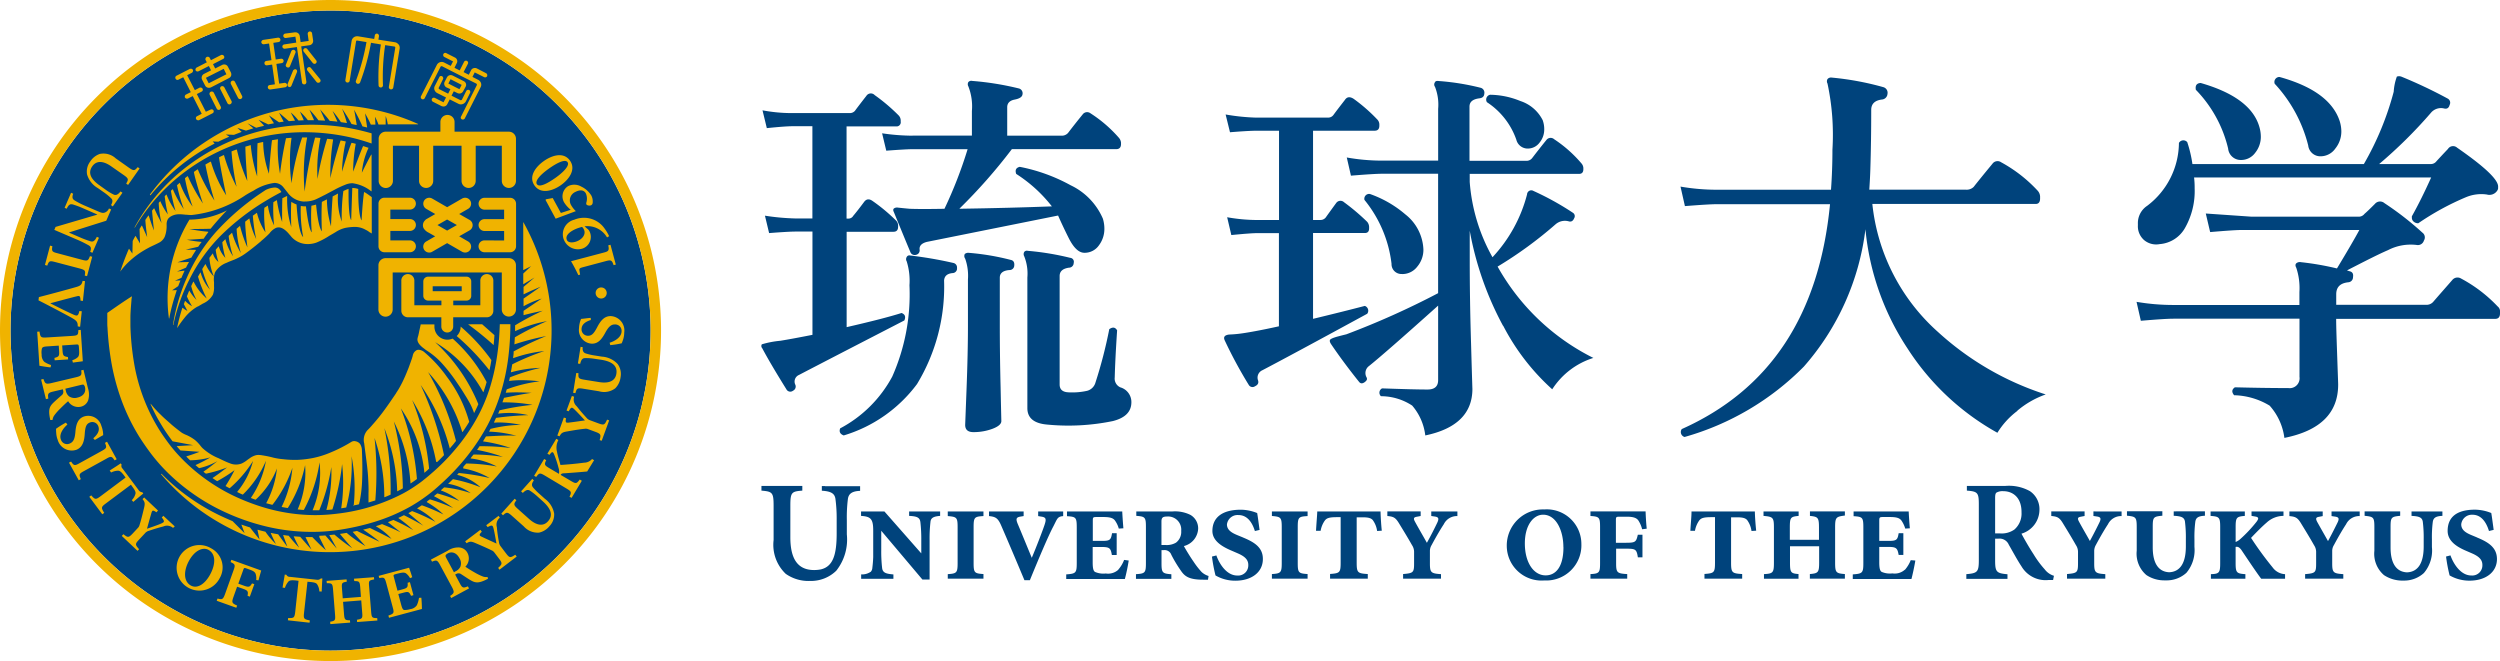
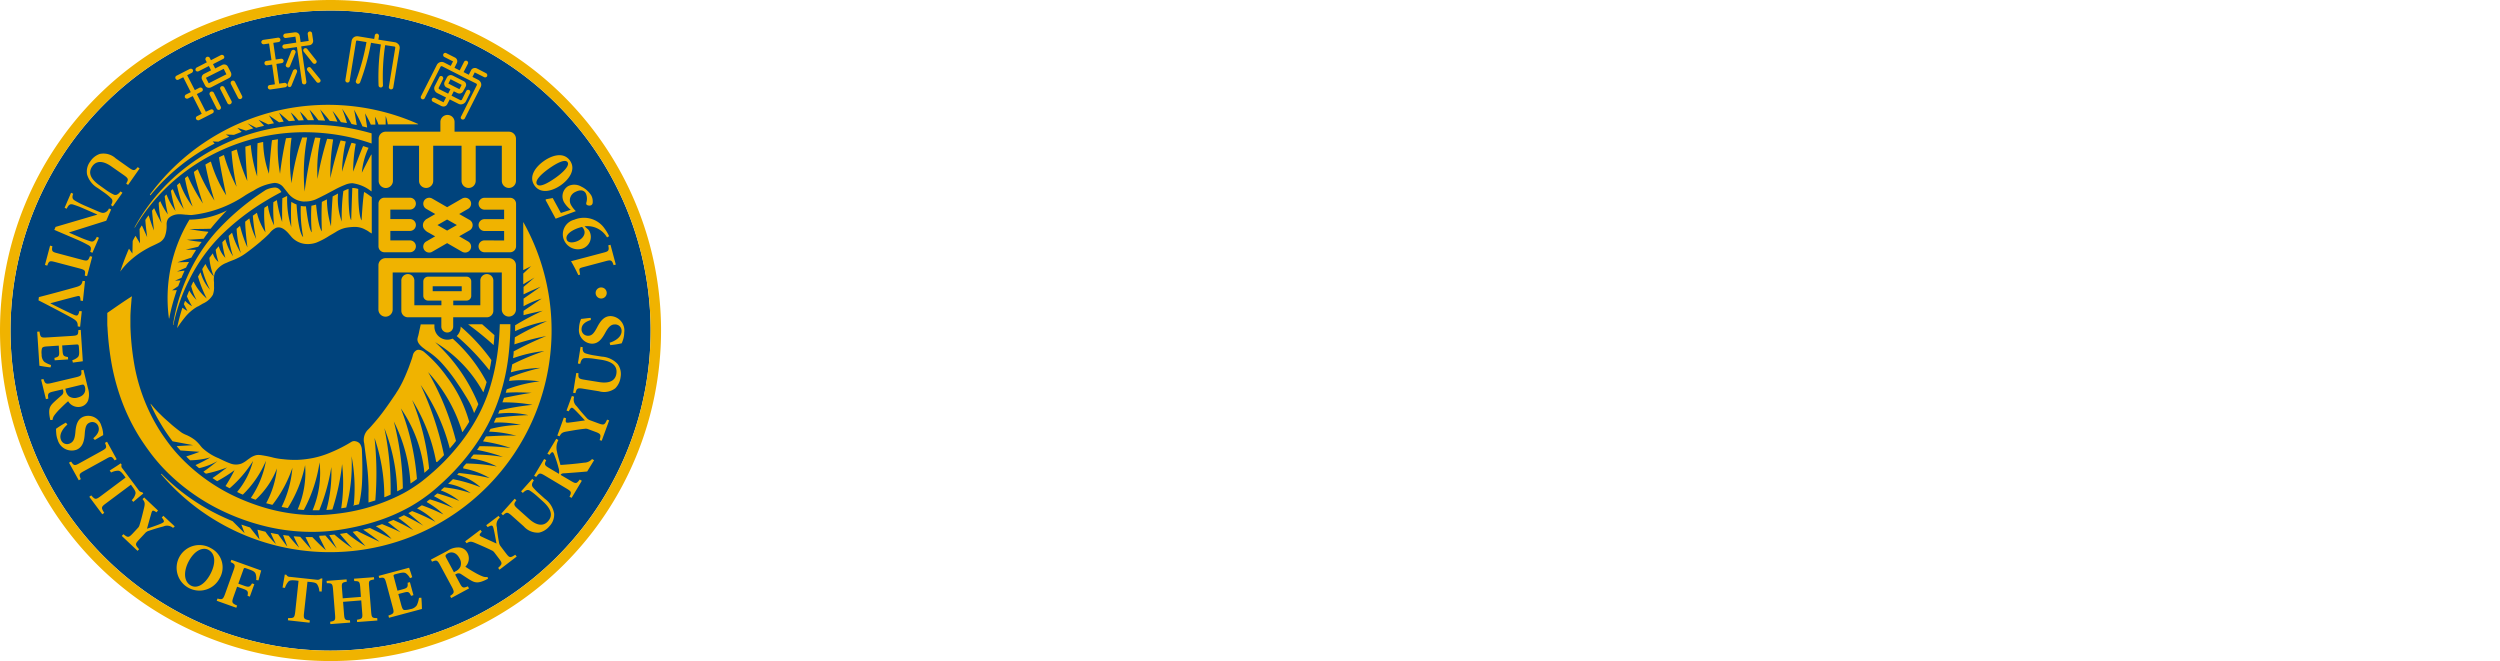
<svg xmlns="http://www.w3.org/2000/svg" width="120.074" height="31.75" viewBox="0 0 120.074 31.75">
  <g transform="translate(0.001)">
-     <path d="M92.945,28.874h1.108v.221a.459.459,0,0,1-.073.009c-.212.042-.221.143-.409.506-.239.45-.7,1.544-1.117,2.564h-.262c-.377-.9-.785-1.862-1.126-2.647-.156-.354-.28-.4-.575-.432v-.221h1.663v.221l-.17.028c-.185.037-.212.106-.115.345.185.436.428,1.034.676,1.632.212-.5.533-1.333.616-1.59.092-.28.069-.358-.17-.391l-.139-.023v-.221Zm-6.191,0h-.1v.212c.391.018.515.083.542.308a7.332,7.332,0,0,1,.042.864v.629l-1.77-2.013H84.345v.212c.462.032.584.139.584.7v.928c0,.133,0,.248,0,.349-.009.253-.028.4-.042.52a.307.307,0,0,1-.073.185.754.754,0,0,1-.464.129v.212h1.549v-.212c-.369-.028-.515-.087-.542-.308a7.044,7.044,0,0,1-.042-.869V29.8l1.977,2.343h.345v-1.88a7.012,7.012,0,0,1,.042-.887c.018-.207.17-.266.464-.29v-.212H86.752Zm-4.137-1.222h-.156v.225c.464.028.611.143.653.386a7.113,7.113,0,0,1,.06,1.02v.653c0,1-.17,1.581-.758,1.719a1.693,1.693,0,0,1-.323.032c-.781,0-1.144-.52-1.144-1.577V28.593c0-.639.06-.68.575-.721v-.225H79.561v.225c.52.046.584.083.584.721v1.655a1.921,1.921,0,0,0,.584,1.622,1.893,1.893,0,0,0,1.172.34,1.737,1.737,0,0,0,1.255-.492,2.416,2.416,0,0,0,.506-1.747v-.68a7.07,7.07,0,0,1,.05-1.007c.032-.262.2-.386.588-.4v-.223l-1.682,0Zm14.174-4.743a.462.462,0,0,1-.262-.473c.014-.542.05-1.3.115-2.263-.092-.151-.212-.17-.377-.055a22.042,22.042,0,0,1-.662,2.56.567.567,0,0,1-.4.4,3.271,3.271,0,0,1-.906.073c-.277-.014-.416-.139-.416-.377v-5.21c0-.225.151-.358.45-.4a.225.225,0,0,0,.225-.225.191.191,0,0,0-.17-.248,13.162,13.162,0,0,0-2.036-.336.16.16,0,0,0-.17.055.207.207,0,0,0,0,.207,2.24,2.24,0,0,1,.151,1.02V23.91c0,.478.323.739.961.791a10.551,10.551,0,0,0,3.148-.17c.593-.151.887-.45.887-.906a.735.735,0,0,0-.544-.717ZM80.756,23a.212.212,0,0,0,.323.073.22.22,0,0,0,.11-.285.344.344,0,0,1,.17-.469c2.032-1.057,3.723-1.926,5.065-2.62.078-.179.032-.294-.133-.358q-.848.269-2.638.68V15.44H85.9c.151,0,.225-.083.225-.243v-.064a.346.346,0,0,0-.115-.248,8.424,8.424,0,0,0-1.112-.924c-.161-.115-.294-.1-.4.037-.216.29-.391.515-.528.676a.264.264,0,0,1-.243.133h-.078V10.379h2.376a.2.2,0,0,0,.225-.231v-.064a.365.365,0,0,0-.115-.248A8.705,8.705,0,0,0,85,8.876a.254.254,0,0,0-.4.037c-.34.436-.52.676-.547.717a.33.33,0,0,1-.262.11H81.064a7.658,7.658,0,0,1-1.452-.133l.207.855c.616-.064,1.034-.092,1.247-.092h.942V14.8h-.831a11.155,11.155,0,0,1-1.448-.133h0l.2.836c.634-.05,1.057-.073,1.273-.073h.809V20.39c-.629.124-1.144.221-1.544.285a4.55,4.55,0,0,0-.887.17.155.155,0,0,0,.018.188c.274.515.66,1.167,1.161,1.972ZM96.7,31.673a.725.725,0,0,1-.6.179,1.01,1.01,0,0,1-.515-.073c-.083-.05-.115-.179-.115-.464v-.735H95.9c.391,0,.436.06.492.386h.231V29.918H96.4c-.055.327-.1.369-.492.369h-.432V29.34c0-.185,0-.2.2-.2h.294c.34,0,.473.05.561.156a1.225,1.225,0,0,1,.193.4l.221-.014c-.028-.331-.05-.671-.055-.809H94.236V29.1c.428.028.469.055.469.542v1.7c0,.487-.042.52-.506.554v.221h2.817a8.918,8.918,0,0,0,.185-.887L96.98,31.2a1.541,1.541,0,0,1-.281.469Zm-8.19-2.578c.428.037.473.06.473.533v1.728c0,.464-.046.5-.473.528V32.1h1.714v-.221c-.432-.028-.473-.06-.473-.533V29.628c0-.478.042-.508.473-.533v-.221H88.509ZM88.95,17.2a.22.22,0,0,0-.17-.262,19.231,19.231,0,0,0-2.073-.358.141.141,0,0,0-.17.073.2.2,0,0,0,0,.207,3.123,3.123,0,0,1,.133,1.149,9.735,9.735,0,0,1-.827,4.387,6.042,6.042,0,0,1-2.5,2.486c-.064.165,0,.277.17.34a6.835,6.835,0,0,0,3.52-2.468,9.012,9.012,0,0,0,1.3-4.971c.014-.212.143-.331.4-.358a.223.223,0,0,0,.224-.225Zm21.385.271a.9.9,0,0,0,.726-.358,1.261,1.261,0,0,0,.294-.809,2.251,2.251,0,0,0-.869-1.7,5.311,5.311,0,0,0-1.7-.979.231.231,0,0,0-.262.285,5.95,5.95,0,0,1,1.3,3.07.472.472,0,0,0,.507.487Zm39.67-6.03a.607.607,0,0,0,.611.551.837.837,0,0,0,.689-.345,1.223,1.223,0,0,0,.271-.768,1.7,1.7,0,0,0-.078-.5q-.421-1.4-2.813-2.086c-.193.014-.266.12-.231.327a6.039,6.039,0,0,1,1.55,2.817Zm-4.067,4.371a.9.9,0,0,0,.777.221,1.531,1.531,0,0,0,1.232-.8,3.586,3.586,0,0,0,.45-1.884v-.069a3.879,3.879,0,0,0-.028-.45h11.389c-.308.685-.616,1.31-.928,1.866a.224.224,0,0,0,0,.055s0,0,0,.009a.24.24,0,0,0,.087.193.315.315,0,0,0,.221.078,12.817,12.817,0,0,1,2.28-1.247,1.906,1.906,0,0,1,1.016-.133.445.445,0,0,0,.5-.193.222.222,0,0,0,.037-.156c.046-.331-.611-.961-1.967-1.9a.29.29,0,0,0-.441.06q-.346.365-.554.593a.337.337,0,0,1-.266.133h-2.486a22.48,22.48,0,0,0,2.486-2.459.626.626,0,0,1,.63-.212c.142.037.231-.018.271-.17a.225.225,0,0,0-.1-.308,22.514,22.514,0,0,0-2.223-1.052.326.326,0,0,0-.212,0,2.6,2.6,0,0,0-.151.726,14.132,14.132,0,0,1-1.434,3.475H148.29a5.933,5.933,0,0,0-.248-1.052.244.244,0,0,0-.4.037,3.819,3.819,0,0,1-1.53,3.024.994.994,0,0,0-.441.864v.069a.881.881,0,0,0,.267.68ZM115.82,11.027a.56.56,0,0,0,.529.416.7.7,0,0,0,.584-.285.987.987,0,0,0,.225-.639,1.282,1.282,0,0,0-.073-.436,1.838,1.838,0,0,0-1.076-.924,3.922,3.922,0,0,0-1.452-.3.237.237,0,0,0-.151.358,3.54,3.54,0,0,1,1.414,1.808ZM91.479,17.278a.223.223,0,0,0,.225-.225c.014-.151-.046-.239-.17-.262a11.767,11.767,0,0,0-2.018-.34.264.264,0,0,0-.188.055.214.214,0,0,0,.018.225,2.456,2.456,0,0,1,.133,1v2.225c0,.864-.023,1.9-.069,3.089-.042,1.112-.064,1.663-.064,1.669,0,.235.133.349.4.349a2.586,2.586,0,0,0,.914-.161c.28-.106.423-.231.423-.369,0-.009-.014-.57-.037-1.678-.028-1.155-.037-2.114-.037-2.882V17.655C91.005,17.425,91.166,17.3,91.479,17.278ZM153.852,11.3a.585.585,0,0,0,.593.515.867.867,0,0,0,.708-.372,1.3,1.3,0,0,0,.29-.814,1.7,1.7,0,0,0-.078-.5q-.476-1.455-2.891-2.124a.241.241,0,0,0-.231.327,6.778,6.778,0,0,1,1.609,2.965ZM89.35,24.71ZM91.083,24.531ZM102.065,10.66c.616-.05,1.039-.073,1.264-.073h1.091v4.288h-1.039a8.288,8.288,0,0,1-1.452-.133l.2.855c.621-.06,1.034-.092,1.247-.092h1.039V19.98c-.68.151-1.232.257-1.659.323a5.93,5.93,0,0,1-.735.073c-.216.028-.285.12-.207.285a21.466,21.466,0,0,0,1.149,2.128.208.208,0,0,0,.3.073c.139-.064.188-.156.151-.28a.387.387,0,0,1,.207-.492q1.339-.7,5.034-2.712a.242.242,0,0,0-.115-.377q-1,.262-2.486.621V15.5h2.486c.139,0,.207-.073.207-.225v-.064a.4.4,0,0,0-.092-.248,10.4,10.4,0,0,0-1.112-.942.251.251,0,0,0-.377.037c-.212.29-.381.524-.506.7a.323.323,0,0,1-.266.115h-.34V10.586h2.96c.147,0,.225-.078.225-.243v-.064a.357.357,0,0,0-.115-.248A8,8,0,0,0,108,9.052c-.175-.11-.313-.1-.416.055-.225.29-.409.528-.547.717a.313.313,0,0,1-.266.133h-3.464a9.924,9.924,0,0,1-1.452-.151Zm-15.24.165a10.092,10.092,0,0,1-1.469-.115l.2.836c.643-.05,1.076-.073,1.287-.073h2.62a20.712,20.712,0,0,1-1.112,2.863c-.744.014-1.3.014-1.659,0-.277-.023-.464-.046-.565-.055a.262.262,0,0,0-.2.037c-.046.037-.046.1-.009.17q.579,1.413.809,1.958a.224.224,0,0,0,.262.1.215.215,0,0,0,.169-.245c-.023-.188.1-.313.358-.377l6.292-1.264q.241.544.508,1.076c.239.478.492.713.754.713a.831.831,0,0,0,.7-.358,1.307,1.307,0,0,0,.262-.791,1.658,1.658,0,0,0-.073-.492,3.157,3.157,0,0,0-1.544-1.6,8.366,8.366,0,0,0-2.448-.887c-.175.042-.235.151-.17.34A6.832,6.832,0,0,1,93.51,14.22q-1.978.076-4.445.115a26,26,0,0,0,2.523-2.863H96.6c.151,0,.231-.083.231-.243V11.16a.423.423,0,0,0-.11-.243,6.359,6.359,0,0,0-1.356-1.167.264.264,0,0,0-.377.055c-.277.34-.508.634-.7.887a.4.4,0,0,1-.323.133h-2.6V9.46c0-.2.12-.323.358-.369s.363-.129.377-.253a.24.24,0,0,0-.188-.285,13.952,13.952,0,0,0-2.225-.358.191.191,0,0,0-.188.055.207.207,0,0,0,0,.207,2.642,2.642,0,0,1,.17,1.186V10.82H86.822ZM152.14,31.558a16.12,16.12,0,0,1-1.034-1.415c.248-.266.57-.584.749-.735a1.206,1.206,0,0,1,.809-.323v-.212h-1.535v.212l.179.032c.179.028.17.106.06.253a6.529,6.529,0,0,1-.781.831.786.786,0,0,1-.221.139v-.711c0-.473.046-.508.441-.542v-.212h-1.645v.212c.409.032.462.06.462.533v1.737c0,.462-.05.515-.446.528v.221h1.656v-.221c-.418-.028-.469-.069-.469-.528v-.781c.092-.018.17,0,.28.151.243.363.791,1.181.951,1.379h1.144v-.221a.781.781,0,0,1-.6-.327Zm-10.5.4-.042.207c-.055,0-.139,0-.212,0a1.345,1.345,0,0,1-1.305-.653c-.2-.3-.409-.693-.611-1.043a.482.482,0,0,0-.5-.29h-.156v1.039c0,.561.064.625.593.671v.221h-1.976v-.225c.528-.046.6-.1.6-.671V28.529c0-.561-.06-.616-.574-.657v-.225H139.3a2.074,2.074,0,0,1,1.181.248,1.044,1.044,0,0,1,.462.914,1.206,1.206,0,0,1-.864,1.131c.11.212.372.671.575.979a4.79,4.79,0,0,0,.542.735.875.875,0,0,0,.439.308Zm-1.558-3.052c0-.731-.441-1.007-.877-1.007a.593.593,0,0,0-.327.069c-.05.042-.064.115-.064.277v1.682h.225a1.067,1.067,0,0,0,.7-.185,1.016,1.016,0,0,0,.342-.836Zm3.553-.037h-.1v.221l.185.028c.17.028.193.1.1.29s-.266.538-.455.883c-.161-.29-.349-.607-.52-.924-.078-.143-.078-.212.073-.239l.193-.037v-.221h-1.6v.221c.308.028.4.078.584.391.239.391.418.685.6,1.007a.587.587,0,0,1,.1.349v.52c0,.446-.037.478-.528.52V32.1h1.839v-.216c-.487-.032-.533-.078-.533-.528v-.57a.575.575,0,0,1,.078-.3c.262-.487.441-.781.584-1a.7.7,0,0,1,.653-.391v-.221h-1.26Zm-9.156,2.8a.725.725,0,0,1-.6.179,1,1,0,0,1-.515-.073c-.083-.05-.115-.179-.115-.464v-.735h.432c.391,0,.441.06.5.386h.225V29.918h-.225c-.055.327-.1.369-.5.369h-.432V29.34c0-.185.009-.2.2-.2h.294c.345,0,.473.05.561.156a1.324,1.324,0,0,1,.193.4l.221-.014c-.028-.331-.05-.671-.055-.809h-2.647V29.1c.428.028.469.055.469.542v1.7c0,.487-.042.52-.508.554v.221h2.817c.042-.139.151-.643.188-.887l-.221-.018a1.6,1.6,0,0,1-.284.469Zm13.012-2.8h-.1v.212c.381.018.515.083.542.29a6.156,6.156,0,0,1,.042.836v.345c0,.785-.266,1.218-.8,1.241-.506-.023-.791-.416-.791-1.2v-.974c0-.473.032-.5.462-.542v-.212h-1.7v.212c.423.042.469.069.469.542v1.14a1.351,1.351,0,0,0,.462,1.167,1.536,1.536,0,0,0,.85.257h.1a1.4,1.4,0,0,0,.974-.363,1.686,1.686,0,0,0,.386-1.247V30.2a5.79,5.79,0,0,1,.042-.831c.028-.2.151-.277.462-.29v-.212H147.5Zm-7.611-4.835a4.321,4.321,0,0,1,1.365-.781,14.012,14.012,0,0,1-5.175-3,9.564,9.564,0,0,1-3.153-6.149h7.845c.139,0,.212-.087.212-.266v-.092a.449.449,0,0,0-.115-.277A6.851,6.851,0,0,0,139.1,12.1a.3.3,0,0,0-.418.078c-.358.432-.657.8-.9,1.108a.479.479,0,0,1-.363.133h-4.648c.023-.369.042-.693.05-.988q.042-1.317.042-2.845c0-.294.179-.462.533-.5a.289.289,0,0,0,.248-.266.28.28,0,0,0-.188-.323,13.862,13.862,0,0,0-2.482-.462.22.22,0,0,0-.211.073.213.213,0,0,0,0,.212A11.772,11.772,0,0,1,131,11.5q0,.979-.069,1.921h-5.491a10.163,10.163,0,0,1-1.737-.151l.212.937c.763-.06,1.278-.092,1.544-.092h5.425c-.52,5.345-2.9,8.913-7.119,10.8a.246.246,0,0,0,.133.381,13.028,13.028,0,0,0,5.727-3.378,12.22,12.22,0,0,0,2.96-6.6,12.481,12.481,0,0,0,2.022,5.727,12.146,12.146,0,0,0,4.316,4.049,3.825,3.825,0,0,1,.954-1.047Zm22.075,6.085-.175-.073c-.262-.106-.579-.235-.579-.551a.514.514,0,0,1,.542-.464c.416,0,.657.349.791.781l.225-.055c-.05-.369-.083-.625-.115-.809a2.157,2.157,0,0,0-.777-.161c-.947,0-1.319.409-1.319,1.02,0,.538.538.809.928.974l.212.092c.336.143.533.3.529.575a.487.487,0,0,1-.533.5c-.508,0-.859-.561-1-.965l-.212.055a7.59,7.59,0,0,0,.17.906,1.9,1.9,0,0,0,.956.253c.777,0,1.324-.409,1.319-1.048-.007-.561-.434-.81-.968-1.03ZM100.7,31.779a.843.843,0,0,0,.336.193l-.028.179h-.221c-.7,0-.9-.165-1.089-.446a6.223,6.223,0,0,1-.45-.749.343.343,0,0,0-.372-.225h-.1v.625c0,.462.042.5.473.533v.221h-1.7v-.225c.432-.028.478-.06.478-.528V29.614c0-.464-.042-.5-.462-.529v-.212H99.3a1.663,1.663,0,0,1,.864.165.746.746,0,0,1,.372.666.906.906,0,0,1-.685.831c.087.165.3.515.464.749A3.879,3.879,0,0,0,100.7,31.779Zm-.979-1.963a.632.632,0,0,0-.671-.7c-.221,0-.277.06-.277.243v1.126h.2a.872.872,0,0,0,.5-.115.643.643,0,0,0,.249-.555Zm59.193-.942h-.1v.212c.386.018.515.083.542.29a6.159,6.159,0,0,1,.042.836v.345c0,.785-.266,1.218-.8,1.241-.506-.023-.791-.416-.791-1.2v-.974c0-.473.037-.5.462-.542v-.212H156.56v.212c.428.042.469.069.469.542v1.14a1.351,1.351,0,0,0,.462,1.167,1.6,1.6,0,0,0,.942.262,1.4,1.4,0,0,0,.974-.363,1.667,1.667,0,0,0,.386-1.247v-.377a5.785,5.785,0,0,1,.042-.831c.028-.2.151-.277.462-.29v-.212h-1.379Zm-3.842,0h-.1v.221l.185.028c.17.028.193.1.1.29s-.266.538-.455.883c-.161-.29-.345-.607-.52-.924-.073-.143-.073-.212.073-.239l.193-.037v-.221h-1.6v.221c.308.028.4.078.584.391.239.391.418.685.6,1.007a.587.587,0,0,1,.1.349v.52c0,.446-.032.478-.529.52V32.1h1.834v-.216c-.487-.032-.533-.078-.533-.528v-.57a.542.542,0,0,1,.083-.3c.262-.487.441-.781.584-1a.7.7,0,0,1,.653-.391v-.221h-1.255Zm7.993-9.6a.3.3,0,0,0-.115-.248,6.854,6.854,0,0,0-1.76-1.342.323.323,0,0,0-.423.078c-.381.436-.689.785-.919,1.052a.427.427,0,0,1-.345.133h-4.306v-.506c0-.345.193-.533.575-.575a.241.241,0,0,0,.231-.248c.028-.165-.032-.257-.175-.285l-.115-.037c.906-.469,1.563-.8,1.971-.974a2.372,2.372,0,0,1,1.379-.248.3.3,0,0,0,.345-.212.281.281,0,0,0-.073-.381,14.684,14.684,0,0,0-1.82-1.415.323.323,0,0,0-.462.037c-.216.216-.381.377-.5.478a.345.345,0,0,1-.308.133H151.11l-2.178-.151.193.822h0l.018.069c.763-.064,1.264-.1,1.535-.1h5.63q-.331.614-1.076,1.847a13.519,13.519,0,0,0-1.723-.3.262.262,0,0,0-.231.055c-.05.05-.05.12,0,.212a3.082,3.082,0,0,1,.151,1.167v.621h-6.063a10.469,10.469,0,0,1-1.76-.151l.207.91q1.165-.1,1.57-.1h6.05v2.794a.475.475,0,0,1-.538.538c-.818,0-1.673-.014-2.564-.037-.151.1-.165.231-.037.381a3.436,3.436,0,0,1,1.705.5,2.866,2.866,0,0,1,.708,1.549q2.586-.517,2.583-2.564c0-.073-.018-.524-.046-1.347s-.05-1.425-.05-1.806h7.638c.151,0,.231-.087.231-.262,0-.014,0-.066,0-.088Zm-51.334,9.817.185.028c.17.028.193.1.106.29-.1.212-.294.6-.5.97-.17-.308-.377-.657-.57-1.011-.078-.143-.078-.212.078-.239l.193-.037v-.221h-1.6v.221c.308.028.4.078.584.391.239.391.418.685.6,1.007a.587.587,0,0,1,.1.349v.52c0,.446-.032.478-.528.52V32.1H112.2v-.216c-.487-.032-.533-.078-.533-.528v-.57a.542.542,0,0,1,.083-.3c.262-.487.441-.781.584-1a.7.7,0,0,1,.653-.391v-.221h-1.255v.225Zm-5.474-.221c-.009.253-.037.515-.06.933h.221a1.187,1.187,0,0,1,.207-.5c.087-.11.207-.156.57-.156h.185v2.174c0,.492-.042.52-.508.554V32.1h1.811v-.221c-.487-.032-.533-.06-.533-.554V29.154h.277c.253,0,.4.028.492.129a1.154,1.154,0,0,1,.212.528l.225-.014c-.032-.29-.055-.685-.06-.924H106.26Zm23.661.216c.386.042.436.073.436.561v.588h-1.4v-.588c0-.5.042-.52.423-.561v-.212h-1.687v.212c.455.042.5.073.5.561v1.682c0,.487-.042.529-.478.554v.221h1.659v-.225c-.369-.028-.409-.073-.409-.554v-.781h1.4v.781c0,.478-.046.52-.446.554V32.1h1.682v-.221c-.428-.032-.469-.069-.469-.554V29.644c0-.487.042-.52.469-.575v-.2H129.92v.218Zm-27.232,1.034-.179-.073c-.262-.106-.588-.235-.588-.551a.513.513,0,0,1,.551-.45c.416,0,.657.336.791.768l.225-.055c-.05-.369-.083-.625-.115-.809a2.157,2.157,0,0,0-.777-.161c-.947,0-1.374.409-1.374,1.02,0,.538.593.809.984.974l.212.092c.336.143.533.3.528.575a.487.487,0,0,1-.533.5c-.508,0-.859-.561-1-.965l-.212.055a7.574,7.574,0,0,0,.17.906,1.881,1.881,0,0,0,.956.253c.777,0,1.324-.409,1.319-1.048,0-.561-.427-.81-.96-1.03Zm1.392-1.029c.423.037.473.06.473.533v1.728c0,.464-.05.5-.473.528V32.1h1.714v-.221c-.432-.028-.473-.06-.473-.533V29.628c0-.478.042-.508.473-.533v-.221h-1.714Zm15.3-.221v.221c.418.028.462.06.462.528v1.742c0,.45-.042.5-.462.52v.221h1.766v-.221c-.487-.028-.533-.069-.533-.52v-.7h.469c.464,0,.515.023.575.416h.221V29.991h-.223c-.078.349-.115.386-.57.386H120.6V29.325c0-.185,0-.2.185-.2h.336c.345,0,.473.069.554.175a1.4,1.4,0,0,1,.185.428l.221-.028c-.037-.349-.05-.693-.055-.831h-2.656Zm-4.191-8.916a10.756,10.756,0,0,0,2.355,3.052,3.644,3.644,0,0,1,1.976-1.507,10.776,10.776,0,0,1-4.6-4.387,19.472,19.472,0,0,0,2.79-2.036.687.687,0,0,1,.643-.133c.11.028.193-.028.243-.151a.19.19,0,0,0-.055-.262,13.481,13.481,0,0,0-1.9-1.052.2.2,0,0,0-.207,0,.208.208,0,0,0-.1.17,6.969,6.969,0,0,1-1.659,3.015,8.7,8.7,0,0,1-1.094-3.617v-.386h5.251c.139,0,.207-.078.207-.225v-.064a.373.373,0,0,0-.1-.225,6.164,6.164,0,0,0-1.3-1.149.254.254,0,0,0-.377.037c-.253.313-.478.6-.68.864a.339.339,0,0,1-.3.133h-2.712v-2.6c0-.231.156-.358.469-.4.151-.014.235-.087.243-.225a.243.243,0,0,0-.188-.285A11.656,11.656,0,0,0,112.1,8.2c-.1-.014-.165,0-.188.055a.185.185,0,0,0,0,.225,2.337,2.337,0,0,1,.151,1.057v2.486h-2.675a9.7,9.7,0,0,1-1.714-.151l.2.873c.744-.06,1.25-.092,1.512-.092h2.675v5.736a39.135,39.135,0,0,1-4.408,1.976c-.151.037-.294.073-.432.11-.225.064-.345.12-.358.17s0,.1.055.188c.363.538.809,1.144,1.339,1.806.073.1.17.106.285.018s.124-.156.073-.243a.42.42,0,0,1,.129-.528q.751-.6,3.318-2.9v3.58c0,.3-.17.45-.508.45-.428,0-1.158-.018-2.183-.055a.231.231,0,0,0-.055.377,2.725,2.725,0,0,1,1.5.45,2.679,2.679,0,0,1,.629,1.434c1.507-.313,2.263-1.062,2.263-2.238,0,.032-.023-.685-.064-2.151-.046-1.494-.064-2.822-.064-3.976V15.389a15.309,15.309,0,0,0,1.6,4.568Zm9.045,8.916c0,.253-.032.515-.055.933h.221a1.187,1.187,0,0,1,.207-.5c.087-.11.207-.156.57-.156h.185v2.174c0,.492-.042.52-.506.554V32.1h1.811v-.221c-.487-.032-.533-.06-.533-.554V29.154h.277c.253,0,.4.028.492.129a1.155,1.155,0,0,1,.212.528l.225-.014c-.032-.29-.06-.685-.064-.924h-3.038Zm-5.29,1.57a1.691,1.691,0,0,1-1.783,1.747,1.67,1.67,0,0,1-1.8-1.641,1.735,1.735,0,0,1,1.8-1.77,1.663,1.663,0,0,1,1.783,1.666Zm-.864.147c0-.791-.345-1.558-.974-1.558-.45,0-.877.483-.877,1.379,0,.914.418,1.535,1,1.535.454,0,.854-.363.854-1.354Z" transform="translate(-42.99 -4.308)" fill="#00437c" />
    <path d="M16.469,1.1A15.372,15.372,0,1,0,31.843,16.472,15.371,15.371,0,0,0,16.469,1.1Z" transform="translate(-0.595 -0.594)" fill="#00437c" />
    <path d="M31.749,15.875A15.875,15.875,0,1,1,15.874,0,15.875,15.875,0,0,1,31.749,15.875ZM15.874.506A15.372,15.372,0,1,0,31.248,15.877,15.371,15.371,0,0,0,15.874.506Zm5.947,5.819h2.62a.342.342,0,0,1,.34.34V8.687a.34.34,0,1,1-.68,0V7H22.847V8.687a.34.34,0,1,1-.68,0V7H20.806V8.687a.34.34,0,1,1-.68,0V7H18.871V8.687a.342.342,0,1,1-.685,0V6.664a.34.34,0,0,1,.345-.34h2.62V5.86a.34.34,0,0,1,.68,0v.464Zm-2.133,3.741a.285.285,0,1,0,0-.57H18.462a.286.286,0,0,0-.285.285v2.05a.286.286,0,0,0,.285.285h1.227a.285.285,0,0,0,0-.57h-.942v-.455h.942a.285.285,0,0,0,0-.57h-.942v-.453Zm3.58,1.48a.285.285,0,1,0,0,.57H24.5a.286.286,0,0,0,.285-.285V9.78A.286.286,0,0,0,24.5,9.5H23.27a.285.285,0,1,0,0,.57h.942v.455H23.27a.285.285,0,1,0,0,.57h.942v.455Zm-2.827-1s.028-.014.464-.266l-.432-.248a.286.286,0,0,1-.106-.391.29.29,0,0,1,.248-.143.281.281,0,0,1,.139.037l.721.416.721-.416a.3.3,0,0,1,.143-.037.285.285,0,0,1,.143.533l-.428.248.5.285a.287.287,0,0,1,0,.5l-.5.285.428.248a.285.285,0,0,1-.143.533.313.313,0,0,1-.143-.037l-.721-.416-.721.416a.249.249,0,0,1-.139.037.285.285,0,0,1-.143-.533l.042-.023c.317-.185.372-.216.386-.221h0v0h0s-.018-.009-.042-.028a.016.016,0,0,1-.009,0c-.023-.014-.05-.032-.078-.046-.055-.032-.115-.064-.175-.1a.562.562,0,0,1-.253-.221.327.327,0,0,1,.1-.4Zm.569.263.464.266.469-.266-.469-.266Zm-2.836,4.058a.342.342,0,1,0,.685,0v-1.78H24.1v1.778a.34.34,0,1,0,.68,0V12.739a.339.339,0,0,0-.34-.34h-5.92a.343.343,0,0,0-.345.34ZM19.9,13.5v1.163h1.3v-.226h-.639a.231.231,0,0,1-.231-.225v-.693a.231.231,0,0,1,.231-.231h1.847a.227.227,0,0,1,.225.231v.693a.225.225,0,0,1-.225.225h-.639v.225h1.3V13.494a.313.313,0,1,1,.625,0v1.432a.313.313,0,0,1-.313.313H21.766v.446a.285.285,0,1,1-.57,0v-.446H19.588a.316.316,0,0,1-.313-.313V13.494a.313.313,0,1,1,.625,0Zm2.275.487v-.239H20.781v.239ZM5.152,15.047v.436c0,.078,0,.161.009.235a13.987,13.987,0,0,0,.212,1.825,10.687,10.687,0,0,0,.5,1.783A9.56,9.56,0,0,0,6.7,20.995c.165.257.336.506.528.763a8.6,8.6,0,0,0,.6.713,9.449,9.449,0,0,0,1.4,1.213,9.655,9.655,0,0,0,1.6.924,10.515,10.515,0,0,0,1.733.621,9.4,9.4,0,0,0,2.413.317h0a8.7,8.7,0,0,0,1.25-.087,11.945,11.945,0,0,0,1.783-.4,8.764,8.764,0,0,0,1.694-.725,7.747,7.747,0,0,0,.777-.508c.12-.087.243-.185.363-.285s.231-.2.34-.3a10.857,10.857,0,0,0,1.247-1.324,9.865,9.865,0,0,0,1-1.521A8.94,8.94,0,0,0,24.1,18.7a10.068,10.068,0,0,0,.34-1.778,13.384,13.384,0,0,0,.073-1.351v0h-.5s-.009,0-.009.009c-.014.428-.042.864-.1,1.293a10.337,10.337,0,0,1-.354,1.678,7.842,7.842,0,0,1-.666,1.567,8.966,8.966,0,0,1-.965,1.4,9.979,9.979,0,0,1-1.2,1.222q-.165.145-.331.277a4.142,4.142,0,0,1-.336.253,6.592,6.592,0,0,1-.713.441,9.1,9.1,0,0,1-3.226.97,8.532,8.532,0,0,1-.974.06,8.7,8.7,0,0,1-2.358-.336,10.218,10.218,0,0,1-1.577-.6,8.888,8.888,0,0,1-1.434-.869,8.687,8.687,0,0,1-1.241-1.121,7.371,7.371,0,0,1-.52-.643c-.17-.235-.327-.464-.464-.7a8.839,8.839,0,0,1-1.121-3.121,12.815,12.815,0,0,1-.161-1.682c0-.064,0-.133,0-.212s0-.133,0-.207c0-.139.009-.28.018-.418s.023-.285.032-.416c0-.06.014-.115.023-.17,0,0,0,0,0-.009H6.326c-.327.2-.873.584-1.172.791A.129.129,0,0,0,5.152,15.047ZM6.47,10.929s0,0,.009,0A9.157,9.157,0,0,1,8.934,8.213,9.541,9.541,0,0,1,12.7,6.544a9.683,9.683,0,0,1,1.93-.193,10.078,10.078,0,0,1,2.165.239,9.576,9.576,0,0,1,1.043.3.014.014,0,0,0,.009,0,0,0,0,0,0,0,0V6.411s0-.009-.009-.009q-.485-.139-.961-.231a10.21,10.21,0,0,0-4.242.092A9.791,9.791,0,0,0,8.847,8.1,9.3,9.3,0,0,0,6.461,10.92s0,.009.009.009Zm11.325.243c.014.014.028.023.042.037s0,0,.009,0a.01.01,0,0,0,.009-.009V9.467a0,0,0,0,0,0,0l-.129-.092a2.455,2.455,0,0,0-.231-.151s-.009,0-.009,0l0,0c-.069.432-.115,1.264-.12,1.361,0,0-.165-.156-.161-1.5a.016.016,0,0,0,0-.009.846.846,0,0,0-.277-.046.01.01,0,0,0-.009.009c-.009.271-.028.768-.05,1.471v.06c-.009,0-.143-.092-.129-1.5,0,0,0,0,0,0s0,0,0,0a.349.349,0,0,0-.05.018c-.064.023-.133.055-.2.087l0,0a9.733,9.733,0,0,0-.078,1.466A3.222,3.222,0,0,1,16.235,9.3a0,0,0,0,0,0,0s0,0-.009,0c-.069.037-.133.073-.2.106l-.05.028,0,0c-.046.593-.078,1.356-.078,1.439A4.675,4.675,0,0,1,15.7,9.587s0,0,0-.009h-.009l-.018.009c-.078.042-.151.078-.216.11a.016.016,0,0,0,0,.009c-.032.689,0,1.374,0,1.4-.009,0-.17-.165-.277-1.278,0,0,0,0,0,0h-.009a1.694,1.694,0,0,1-.207.05s0,0-.009.009a9.307,9.307,0,0,0,.018,1.269s-.133-.042-.28-1.247c0,0,0,0-.009,0h-.11l-.12-.014h-.009v0a6.712,6.712,0,0,0,.115,1.489s-.225-.115-.317-1.554c0,0,0,0,0-.009A1.206,1.206,0,0,1,14,9.7H13.99s0,0,0,.009c-.032.416,0,1.2,0,1.2a4.336,4.336,0,0,1-.2-1.388V9.511a.863.863,0,0,1,0-.087s0,0,0-.009h-.009l-.221.106s0,0,0,.009v.014c-.018.436-.009,1.108-.009,1.117a5.536,5.536,0,0,1-.253-1.048,0,0,0,0,0,0,0h0c-.055.028-.11.06-.17.1l0,0a7.421,7.421,0,0,0,.037,1.112,3.18,3.18,0,0,1-.3-.947,0,0,0,0,0,0,0h-.009l0,0a.061.061,0,0,0-.023.014c-.028.018-.06.042-.092.06l-.046.028,0,0a5.735,5.735,0,0,0,.055,1.181,2.987,2.987,0,0,1-.409-.937l0,0h-.009c-.069.05-.139.1-.188.133a.016.016,0,0,0,0,.009,7.777,7.777,0,0,0,.161,1.117,3.833,3.833,0,0,1-.327-.988,0,0,0,0,0,0,0h-.009l-.193.151v0c0,.418.1,1.155.106,1.236a5.893,5.893,0,0,1-.354-1.029,0,0,0,0,0,0,0s0,0-.009,0c-.05.042-.1.087-.147.129l-.009,0s0,0,0,0a4.781,4.781,0,0,0,.207,1.177,4.052,4.052,0,0,1-.423-.976l0,0a.014.014,0,0,0-.009,0c-.05.046-.106.1-.156.147v0a4.608,4.608,0,0,0,.212.979,2.586,2.586,0,0,1-.369-.818,0,0,0,0,0,0,0s-.009,0-.009,0a1.949,1.949,0,0,1-.139.139v0a4.083,4.083,0,0,0,.147.754,1.321,1.321,0,0,1-.317-.551l0,0s-.009,0-.009,0q-.069.076-.139.165s0,0,0,0a2.938,2.938,0,0,0,.133.584.812.812,0,0,1-.266-.4s0,0,0-.009a.016.016,0,0,0-.009,0c-.055.073-.11.143-.161.212a0,0,0,0,0,0,0,2.918,2.918,0,0,0,.216.9,2.14,2.14,0,0,1-.4-.6l0,0s-.009,0-.009,0c-.055.083-.106.161-.151.239v0a4.506,4.506,0,0,0,.377.993,2.058,2.058,0,0,1-.455-.831s0,0-.009,0a0,0,0,0,0,0,0c-.042.069-.078.139-.115.2l0,0a6.039,6.039,0,0,0,.418,1.052A2.534,2.534,0,0,1,9.3,13.53s0,0-.009,0,0,0-.009,0c-.037.073-.073.151-.1.212v0a2.9,2.9,0,0,0,.257.666,2.312,2.312,0,0,1-.345-.446,0,0,0,0,0,0,0h0s-.009,0-.009,0c-.037.087-.073.179-.11.271v0a3.51,3.51,0,0,0,.248.473,1.194,1.194,0,0,1-.323-.248.016.016,0,0,0-.009,0s0,0-.009,0c-.009.037-.028.078-.037.11L8.83,14.6v.009L9,14.933a1.215,1.215,0,0,1-.225-.147s0,0-.009,0,0,0-.009,0a8.837,8.837,0,0,0-.248.947.016.016,0,0,0,0,.009h0s.009,0,.009,0a5.316,5.316,0,0,1,.345-.478,2.167,2.167,0,0,1,.625-.542l.014,0c.069-.037.133-.078.207-.12a.323.323,0,0,0,.042-.028l.009,0a1.029,1.029,0,0,0,.464-.418,1.027,1.027,0,0,0,.055-.409V13.71c0-.05,0-.106,0-.156a.984.984,0,0,1,.055-.487,1.087,1.087,0,0,1,.561-.45c.083-.042.17-.073.253-.106h0c.083-.032.165-.064.248-.106a2.45,2.45,0,0,0,.441-.266c.221-.161.441-.336.685-.542l.032-.032a4.892,4.892,0,0,0,.363-.331.433.433,0,0,1,.046-.046l0-.009a.852.852,0,0,1,.294-.235.394.394,0,0,1,.124-.023c.207,0,.4.193.542.369l.014.014a.839.839,0,0,1,.06.073,1.043,1.043,0,0,0,.666.34,1.241,1.241,0,0,0,.529-.064,3.574,3.574,0,0,0,.629-.331l0,0c.069-.037.133-.078.2-.115.023-.014.05-.032.078-.046a1.493,1.493,0,0,1,.487-.216,2.617,2.617,0,0,1,.423-.046,1.033,1.033,0,0,1,.542.133.984.984,0,0,1,.229.147ZM10.91,10.1a4.052,4.052,0,0,1-1.7.446.962.962,0,0,1-.11,0h0a0,0,0,0,0,0,0,7.3,7.3,0,0,0-.988,4.743.01.01,0,0,0,.009.009h0s0,0,.009-.009a7.255,7.255,0,0,1,.17-.735c.055-.2.12-.4.188-.611v-.009a.014.014,0,0,0-.009,0h0l-.216.009.294-.2v0l.106-.266v-.009s0,0-.009,0l-.253.014.317-.139,0,0c0-.009,0-.018.009-.028a.318.318,0,0,0,.014-.037c.032-.073.069-.156.115-.253V13a.014.014,0,0,0-.009,0l-.349.042.436-.188s0,0,0,0q.069-.145.139-.262v-.009s0,0-.009,0l-.542.014.671-.225a0,0,0,0,0,0,0c.06-.11.133-.225.212-.345V12A.016.016,0,0,0,9.4,12l-.483-.009.6-.139a0,0,0,0,0,0,0c.055-.078.106-.151.161-.225,0,0,0,0,0-.009s0,0-.009,0a5.756,5.756,0,0,1-.713-.106c.083.009.561-.028.818-.046,0,0,.009,0,.009,0a3.038,3.038,0,0,1,.216-.308V11.13l0,0A7.791,7.791,0,0,1,9.1,11s.657,0,1.016-.014a0,0,0,0,0,0,0c.271-.34.6-.693.777-.877a.014.014,0,0,0,0-.009C10.92,10.1,10.915,10.1,10.91,10.1Zm-4.4,1.236h0s0,0-.009,0l-.009.014a.536.536,0,0,1-.028.05c-.028.05-.055.1-.078.147l-.014.023v0l-.014.611L6.2,11.95h0a.014.014,0,0,0-.009,0c-.014.032-.028.06-.042.092s-.042.1-.06.147c-.087.207-.165.423-.243.639-.014.046-.032.092-.046.139-.009.018-.014.042-.023.064v0a.006.006,0,0,0,0,.009h0a0,0,0,0,0,0,0,3.425,3.425,0,0,1,.34-.4,4.48,4.48,0,0,1,.515-.432,5.02,5.02,0,0,1,.492-.3c.087-.05.185-.092.271-.133s.165-.078.243-.12a.591.591,0,0,0,.277-.294,1.445,1.445,0,0,0,.087-.542v-.032a.475.475,0,0,1,.073-.28.516.516,0,0,1,.151-.124.8.8,0,0,1,.4-.092c.106,0,.212.014.313.023l.037,0a1.777,1.777,0,0,0,.221.014,5.7,5.7,0,0,0,2.611-.965c.139-.083.257-.151.358-.2a2.448,2.448,0,0,1,1.011-.377.543.543,0,0,1,.446.225c.069.087.129.161.185.231a1.03,1.03,0,0,0,.744.436c.032,0,.064,0,.1,0a1.311,1.311,0,0,0,.508-.1c.129-.06.262-.124.381-.188a.857.857,0,0,0,.092-.046l.262-.139c.073-.037.147-.078.225-.12a4.606,4.606,0,0,1,.45-.207.892.892,0,0,1,.358-.078,1.828,1.828,0,0,1,.9.386h.009s.009,0,.009-.009V7.435a.01.01,0,0,0-.009-.009.016.016,0,0,0-.009,0c-.17.3-.45.869-.45.873A3.569,3.569,0,0,1,17.7,7.1v0s0,0,0,0l-.253-.083s-.009,0-.009,0c-.133.3-.473,1.222-.478,1.227a7.516,7.516,0,0,1,.124-1.328.016.016,0,0,0,0-.009c-.055-.014-.115-.032-.193-.046,0,0-.009,0-.009,0-.165.381-.45,1.374-.455,1.385h0a6.927,6.927,0,0,1,.179-1.443.01.01,0,0,0-.009-.009c-.073-.018-.151-.032-.231-.046,0,0-.009,0-.009,0a17.6,17.6,0,0,0-.492,1.806A10.629,10.629,0,0,1,16,6.7v0l0,0c-.087-.014-.179-.023-.28-.032,0,0-.009,0-.009,0a14.881,14.881,0,0,0-.462,1.926,7.707,7.707,0,0,1,.139-1.953V6.627h0c-.083-.009-.165-.014-.248-.018h0s-.009,0-.009,0a19.2,19.2,0,0,0-.5,2.592,9.476,9.476,0,0,1,.12-2.6v0h-.239a0,0,0,0,0,0,0A11.271,11.271,0,0,0,14,8.8h0A7.883,7.883,0,0,1,14,6.63s0-.009,0-.009h-.009c-.083,0-.165.014-.248.018a.01.01,0,0,0-.009.009,16.678,16.678,0,0,0-.285,1.7h0a7.052,7.052,0,0,1-.1-1.65s0,0,0-.009a.016.016,0,0,0-.009,0c-.1.018-.188.028-.277.046,0,0,0,0,0,0-.06.436-.139,1.489-.147,1.609v0a4.732,4.732,0,0,1-.277-1.524,0,0,0,0,0,0,0h-.009c-.087.018-.175.037-.262.06l0,0c-.023.462-.018,1.581-.018,1.59a6.743,6.743,0,0,1-.308-1.5,0,0,0,0,0,0,0s0,0-.009,0c-.083.028-.165.05-.239.073a.016.016,0,0,0-.009,0c0,.464.083,1.53.092,1.65a7.9,7.9,0,0,1-.5-1.507s0,0-.009,0H11.34c-.073.028-.147.055-.221.087,0,0,0,0,0,.009a12.036,12.036,0,0,0,.243,1.687,8.122,8.122,0,0,1-.607-1.524,0,0,0,0,0,0,0s0,0,0,0c-.078.032-.161.073-.235.11,0,0,0,0,0,.009.064.5.331,1.765.345,1.82a6.2,6.2,0,0,1-.735-1.616,0,0,0,0,0,0,0H10.1c-.073.042-.151.087-.235.133,0,0,0,0,0,.009A16.207,16.207,0,0,0,10.3,9.634a9.077,9.077,0,0,1-.8-1.5s0,0-.009,0h0c-.06.037-.115.078-.179.124,0,0,0,0,0,.009.069.409.418,1.462.432,1.507A8.706,8.706,0,0,1,9.02,8.462l0,0H9.006c-.05.037-.087.064-.124.1l0,0a8.223,8.223,0,0,0,.369,1.361,4.3,4.3,0,0,1-.616-1.144s0,0,0,0h0c-.046.037-.092.078-.133.115,0,0,0,0,0,.009a7.773,7.773,0,0,0,.327,1.144,5.382,5.382,0,0,1-.528-.956l0,0a.017.017,0,0,0-.014,0c-.023.023-.055.05-.078.073,0,0,0,0,0,.009a8.107,8.107,0,0,0,.221.961A3.35,3.35,0,0,1,8,9.349s0,0-.009,0a.014.014,0,0,0-.009,0,.707.707,0,0,0-.055.06l-.018.018,0,0a7.905,7.905,0,0,0,.151.869A3.166,3.166,0,0,1,7.7,9.666a0,0,0,0,0,0,0s-.009,0-.009,0c-.023.028-.046.05-.069.078v0a4.485,4.485,0,0,0,.139.97,7.147,7.147,0,0,1-.349-.7s0,0-.009,0H7.389l-.018.018a.487.487,0,0,1-.046.055.139.139,0,0,1-.023.032h0c.018.257.092.937.092.947-.069-.147-.2-.547-.253-.713,0,0,0,0-.009,0s-.009,0-.009,0l0,0c0,.009-.014.018-.018.028q-.055.076-.124.179v0c.009.271.087.809.087.831l-.248-.554s0,0-.009,0h0s0,0-.009,0c-.037.055-.064.106-.1.161v0l.023.693-.212-.354C6.517,11.339,6.511,11.339,6.511,11.339Zm.708-1.963h.014A9.578,9.578,0,0,1,8.708,7.923c.143-.115.3-.231.464-.345A9.51,9.51,0,0,1,10.3,6.9l0,0V6.885l-.087-.092.271.014h0c.175-.087.349-.165.52-.239l0,0s0,0,0-.009l-.156-.1.386.018h0l.372-.143s0,0,0,0,0,0,0,0l-.207-.193.416.133h0c.115-.037.231-.073.34-.106,0,0,0,0,.009,0s0,0,0-.009l-.28-.239.418.216h0c.106-.028.193-.05.28-.069l.06-.014.023,0a0,0,0,0,0,0,0V6.015l-.248-.262.462.221h0c.083-.014.175-.032.271-.05,0,0,0,0,0,0V5.911l-.235-.372.487.336a0,0,0,0,0,0,0c.083-.014.151-.023.216-.032l0,0V5.833L13.4,5.41l.473.409h.009c.1-.009.193-.018.277-.023,0,0,.009,0,.009,0s0,0,0,0L13.963,5.4a2.35,2.35,0,0,1,.369.386.016.016,0,0,0,.009,0c.083,0,.165-.009.248-.009a0,0,0,0,0,0,0V5.773l-.185-.416a3.122,3.122,0,0,1,.381.416l0,0c.092,0,.188,0,.285,0a.01.01,0,0,0,.009-.009v0l-.219-.5a4.639,4.639,0,0,1,.432.515h.009l.3.014a.016.016,0,0,0,.009,0V5.78l-.239-.528c.032.042.323.358.464.554a0,0,0,0,0,0,0c.106.009.225.018.358.037a.01.01,0,0,0,.009-.009v0l-.231-.506a4.593,4.593,0,0,1,.4.538l0,0,.28.042a.01.01,0,0,0,.009-.009v0a6.177,6.177,0,0,0-.231-.676,6.59,6.59,0,0,1,.45.726s0,0,.009.009h.009c.073.018.151.032.225.046h0s.009,0,.009-.009v0c-.032-.207-.092-.57-.124-.726.028.05.271.487.4.8a0,0,0,0,1,0,0l.225.055h0s0,0,0-.009v0l-.1-.671a4.891,4.891,0,0,1,.277.542,0,0,0,0,0,0,0h.212a.01.01,0,0,0,.009-.009v0l-.018-.369a3.171,3.171,0,0,1,.165.372s0,0,.009,0h.327c.009,0,.009,0,.009-.009v-.4a1.768,1.768,0,0,1,.1.4s0,0,.009,0h1.439a.01.01,0,0,0,.009-.009.016.016,0,0,0,0-.009A10.647,10.647,0,0,0,7.2,9.343a.027.027,0,0,0,.023.032Zm3.19,1.728a8.235,8.235,0,0,0-1.443,2.257,8.663,8.663,0,0,0-.446,1.255,8.969,8.969,0,0,0-.212.988s0,.009.009.009h0a.016.016,0,0,0,.009,0,8.444,8.444,0,0,1,.262-.974A8.828,8.828,0,0,1,9.1,13.416,8.117,8.117,0,0,1,10.619,11.3a11.512,11.512,0,0,1,2.055-1.6c.271-.165.551-.327.836-.473a0,0,0,0,1,0,0,0,0,0,0,0,0,0L13.5,9.192a.4.4,0,0,0-.037-.046.317.317,0,0,0-.266-.139,1.134,1.134,0,0,0-.441.12c-.12.078-.221.147-.317.212A11.807,11.807,0,0,0,10.41,11.1Zm13.1,6.676h0l0,0c.037-.161.069-.327.092-.483v0a8.976,8.976,0,0,0-1.476-1.609l0,0,0,0s0,0,0,.009a.619.619,0,0,1-.185.441,0,0,0,0,1,0,0s0,0,0,.009A11.49,11.49,0,0,1,23.5,17.78.021.021,0,0,1,23.513,17.78ZM23.2,18.832s0,0,.009,0,0,0,.009,0c.042-.115.078-.231.115-.345a1.268,1.268,0,0,1,.037-.124l0-.014v0a7.4,7.4,0,0,0-1.629-2.084h-.009a.642.642,0,0,1-.243.05.626.626,0,0,1-.625-.625v-.1a.01.01,0,0,0-.009-.009h-.642a.014.014,0,0,0-.009,0c0,.023-.032.151-.05.243-.009.028-.009.05-.014.055a.747.747,0,0,1-.018.087c0,.032-.018.073-.023.11a.383.383,0,0,1-.018.069,1.129,1.129,0,0,0-.032.133c-.018.188.165.354.331.473a1.089,1.089,0,0,0,.139.1,3.7,3.7,0,0,1,.662.551,8.082,8.082,0,0,1,.777.993c.133.193.243.358.34.52.069.11.139.221.2.331a3.023,3.023,0,0,1,.266.579.014.014,0,0,1,0,.009h0s.009,0,.009,0c.069-.133.139-.277.2-.423v0A8.3,8.3,0,0,0,20.9,16.436a6.419,6.419,0,0,1,2.307,2.4Zm.5-2.263h0c.009,0,.009,0,.009-.009.014-.143.028-.294.037-.455,0,0,0,0,0-.009l-.588-.52H22.5s-.009,0-.009,0,0,.009,0,.009a14.642,14.642,0,0,1,1.2.974Zm-6.053,4.094a.693.693,0,0,0-.156.629c.023.179.046.363.069.538v0c.05.386.106.785.124,1.186.009.2.023.432.014.666v.1l0,.009v.345a0,0,0,0,0,0,0h0c.1-.032.212-.064.327-.1a0,0,0,0,0,0,0,15.988,15.988,0,0,0-.037-3,8.714,8.714,0,0,1,.469,2.836.016.016,0,0,0,0,.009h.009c.1-.037.193-.078.294-.124,0,0,0,0,0-.009a14.288,14.288,0,0,0-.3-3.181,8.883,8.883,0,0,1,.616,3.02s0,0,0,.009h.009c.046-.023.087-.046.133-.069s.087-.05.129-.073c0,0,0,0,0-.009a13.615,13.615,0,0,0-.432-3.2,7.642,7.642,0,0,1,.8,2.974,0,0,0,0,0,0,0h.009c.064-.046.124-.083.175-.12s.087-.064.124-.092c0,0,0,0,0-.009a12.017,12.017,0,0,0-.772-3.383,6.558,6.558,0,0,1,1.131,3.089,0,0,0,0,0,0,0h.009c.05-.046.1-.083.143-.124l.042-.042.032-.028v0a11.648,11.648,0,0,0-.814-3.3,8.609,8.609,0,0,1,1.155,2.978l0,0H21c.115-.11.225-.221.323-.327,0,0,0,0,0-.009A15.5,15.5,0,0,0,20.2,18.485a9.483,9.483,0,0,1,1.4,3.048v0c.009,0,.009,0,.009,0,.046-.055.087-.106.129-.151s.1-.129.161-.2v-.009a12.944,12.944,0,0,0-1.339-3.3A7.389,7.389,0,0,1,22.2,20.747s0,0,.009,0a.014.014,0,0,0,.009,0c.115-.165.221-.327.317-.487v0a6.45,6.45,0,0,0-1.071-2.16,6.364,6.364,0,0,0-1.1-1.2.474.474,0,0,0-.257-.1.208.208,0,0,0-.139.046.363.363,0,0,0-.129.175.892.892,0,0,0-.023.092c-.014.042-.023.078-.037.12s-.037.1-.055.156l-.1.277c-.069.17-.12.3-.175.423s-.12.266-.193.4a3.614,3.614,0,0,1-.221.372l-.023.042c-.175.257-.358.528-.551.791a8.794,8.794,0,0,1-.565.7,3.517,3.517,0,0,1-.254.274Zm-.662,3.64a8.092,8.092,0,0,0-.1-2.39,8.183,8.183,0,0,1-.257,2.463,0,0,0,0,1,0,0c-.069.009-.147.023-.231.037a.014.014,0,0,1-.009,0v-.009a8.059,8.059,0,0,0,.042-2.114,10.875,10.875,0,0,1-.464,2.171s0,.009,0,.009c-.1.009-.193.018-.28.023h-.009v-.009a6.709,6.709,0,0,0,.235-2.05,9.173,9.173,0,0,1-.579,2.073s0,0-.009,0c-.06,0-.115,0-.165,0h-.106l-.037,0a0,0,0,0,1,0,0V24.5a4.6,4.6,0,0,0,.331-2.293,6.96,6.96,0,0,1-.754,2.284h-.009c-.1,0-.188-.014-.285-.023a0,0,0,0,1,0,0v-.009a4.447,4.447,0,0,0,.354-2.119,6.193,6.193,0,0,1-.831,2.059s0,0-.009,0c-.1-.014-.193-.032-.285-.05l0,0v-.009a5.259,5.259,0,0,0,.515-1.871,6.029,6.029,0,0,1-.956,1.774s0,0-.009,0l-.018,0c-.06-.018-.124-.032-.188-.05-.018,0-.037-.014-.055-.018l-.023,0s0,0-.009,0v-.009A4.463,4.463,0,0,0,13.3,22.5,3.955,3.955,0,0,1,12.276,24s0,0-.009,0c-.064-.023-.139-.05-.207-.078a.014.014,0,0,1-.009,0V23.91a4.526,4.526,0,0,0,.721-1.778,4.937,4.937,0,0,1-1.108,1.622s0,0-.009,0c-.083-.032-.165-.073-.262-.12a0,0,0,0,1,0,0V23.62a3.775,3.775,0,0,0,.758-1.478,5.726,5.726,0,0,1-1.117,1.305H11.02c-.064-.032-.124-.069-.185-.1l0,0v-.009a8.014,8.014,0,0,0,.432-.763l0,0a.036.036,0,0,0,.018-.018,0,0,0,0,1,0,0s0,0,0-.009h0s-.009.018-.018.032a0,0,0,0,1,0,0,7.4,7.4,0,0,1-.831.528h-.014c-.069-.046-.139-.092-.212-.143l0,0s0-.009,0-.009c.239-.151.693-.506.7-.508a6.342,6.342,0,0,1-1.007.3H9.884c-.037-.028-.073-.055-.106-.083,0,0,0,0,0-.009s0,0,0-.009c.253-.165.662-.5.666-.5a3.286,3.286,0,0,1-.883.34h0c-.05-.042-.106-.087-.165-.143,0,0,0,0,0-.009a0,0,0,0,1,0,0,7.769,7.769,0,0,0,.713-.369,3.969,3.969,0,0,1-.979.143l0,0c-.055-.05-.115-.11-.175-.175,0,0,0,0,0-.009s0,0,0-.009c.231-.06.616-.212.629-.216l-.91-.064s-.009,0-.009,0c-.055-.064-.115-.129-.175-.2,0,0,0,0,0-.009l0,0,.785-.046-.988-.185,0,0c-.042-.055-.073-.1-.106-.143-.165-.225-.317-.455-.45-.68a7.335,7.335,0,0,1-.5-.965s0-.009,0-.009a.017.017,0,0,1,.014,0s.014.023.023.032l.009.009a4.683,4.683,0,0,0,.441.478c.161.165.34.313.508.464l.009.009c.143.124.294.239.436.349l.069.05A1.713,1.713,0,0,0,9,20.913a.309.309,0,0,0,.055.028,2.037,2.037,0,0,1,.317.2,1.767,1.767,0,0,1,.225.231c.037.046.078.1.12.143a2.6,2.6,0,0,0,.721.469l.046.018c.161.078.354.175.551.248a.755.755,0,0,0,.565.014,1.181,1.181,0,0,0,.262-.161c.042-.032.087-.064.129-.092a.881.881,0,0,1,.317-.151.688.688,0,0,1,.1-.009,1.1,1.1,0,0,1,.212.023h0a.231.231,0,0,1,.055.009,4.5,4.5,0,0,1,.462.1,3.115,3.115,0,0,0,.469.073,4.733,4.733,0,0,0,.524.032h.129a4.84,4.84,0,0,0,.781-.092,4.364,4.364,0,0,0,.855-.271,6.845,6.845,0,0,0,.988-.506.261.261,0,0,1,.2-.023.347.347,0,0,1,.212.129.6.6,0,0,1,.087.308c.023.538.028,1.011.009,1.452a6.026,6.026,0,0,1-.115.988c-.014.05-.023.1-.037.147a0,0,0,0,1,0,0,2.756,2.756,0,0,1-.28.06s0,0-.009,0C16.987,24.309,16.987,24.309,16.987,24.3Zm-5.68-1.765h0a.036.036,0,0,1,0,.014Zm13.843-7.4c.381-.106.9-.207.919-.212a11.934,11.934,0,0,0-1.328.7s0,0,0,.009c0,.092,0,.175,0,.257,0,0,0,0,0,.009h.009a6.586,6.586,0,0,1,1.524-.478,14.237,14.237,0,0,0-1.544.777l0,0c-.009.115-.014.231-.023.34a0,0,0,0,0,0,0h0a12.472,12.472,0,0,1,1.53-.4,15.761,15.761,0,0,0-1.567.739l0,0v.032c0,.014,0,.028,0,.037,0,.078-.018.161-.023.243v.009s0,0,.009,0a6.419,6.419,0,0,1,1.489-.34A11.6,11.6,0,0,0,24.6,17.5s0,0,0,.009c-.023.133-.042.253-.064.363v.009s0,0,.009,0a5.927,5.927,0,0,1,1.415-.212,10.019,10.019,0,0,0-1.471.455l0,0c-.009.05-.023.1-.037.165v.009l0,0a4.243,4.243,0,0,1,.611-.037,7,7,0,0,1,.855.055,6.811,6.811,0,0,0-1.581.386s0,0,0,0l-.009.032a.066.066,0,0,0-.009.028l-.014.055-.014.037v.009s0,0,.009,0c.133-.009.3-.018.487-.018.372,0,.735.023.749.023-.391.046-1.112.2-1.324.239,0,0-.009,0-.009.009-.023.069-.046.133-.069.2v.009h.139a7.566,7.566,0,0,1,1.3.12A12.071,12.071,0,0,0,24,19.706s0,0-.009,0c-.018.046-.037.1-.064.151v.009s0,0,.009,0a4.44,4.44,0,0,1,.5-.032,4.1,4.1,0,0,1,.937.106,15.158,15.158,0,0,0-1.54.129.014.014,0,0,0-.009,0c-.037.083-.069.151-.1.221v.009a.016.016,0,0,1,.009,0c.073,0,.147-.009.231-.009a5.49,5.49,0,0,1,1.048.115h-.042a6.591,6.591,0,0,0-1.414.195l0,0c-.018.042-.042.083-.064.124v.009s0,0,.009,0h.014a5.52,5.52,0,0,1,1.293.2,2.924,2.924,0,0,0-.327-.014c-.372,0-.864.028-1.131.042,0,0-.009,0-.009,0-.046.073-.092.151-.139.231,0,0,0,0,0,.009a0,0,0,0,0,0,0,6.842,6.842,0,0,1,1.324.317,11.882,11.882,0,0,0-1.485-.087s0,0-.009,0c-.037.055-.073.11-.115.17,0,0,0,0,0,.009a0,0,0,0,0,0,0,7.591,7.591,0,0,1,1.236.336,8.89,8.89,0,0,0-1.411-.115s0,0,0,0c-.046.06-.1.12-.139.179a.006.006,0,0,0,0,.009s0,0,0,0a3.682,3.682,0,0,1,1.255.386,8.8,8.8,0,0,0-1.466-.143,0,0,0,0,0,0,0c-.046.055-.1.11-.143.165V22.5l0,0a3.79,3.79,0,0,1,1.269.462,10.806,10.806,0,0,0-1.476-.243.014.014,0,0,0-.009,0c-.023.028-.05.055-.073.083a0,0,0,0,0,0,0s0,0,.009.009a2.494,2.494,0,0,1,1.108.593,7.2,7.2,0,0,0-1.324-.39,0,0,0,0,0,0,0c-.078.078-.151.147-.225.216a.006.006,0,0,0,0,.009.016.016,0,0,0,.009,0,2.57,2.57,0,0,1,1.071.446,5.927,5.927,0,0,0-1.269-.277h-.009l-.009.009-.139.124s0,0,0,.009,0,0,0,.009a2.84,2.84,0,0,1,.873.5,8,8,0,0,0-1.043-.358s0,0-.009,0l-.014.009s-.014.014-.018.014c-.037.032-.073.06-.106.087l-.014.009s0,0,0,.009,0,0,0,.009a6.928,6.928,0,0,1,.914.561,9.685,9.685,0,0,0-1.117-.416h0l-.023.014a.138.138,0,0,1-.032.023.677.677,0,0,0-.06.046L20.5,24.1v.009s0,0,0,.009a3.855,3.855,0,0,1,.8.593,9.577,9.577,0,0,0-1.034-.441.014.014,0,0,0-.009,0c-.078.05-.147.1-.221.143,0,0,0,0,0,.009a0,0,0,0,0,0,0,3.187,3.187,0,0,1,.873.643,8.227,8.227,0,0,0-1.112-.515s0,0-.009,0c-.06.032-.115.064-.17.092l0,0s0,0,0,.009c.212.17.634.533.717.6h0c-.257-.161-.739-.409-.933-.506H19.4c-.083.042-.17.083-.266.129a0,0,0,0,0,0,0s0,0,0,.009a5.982,5.982,0,0,1,.714.58,8.96,8.96,0,0,0-.951-.487h-.011c-.078.032-.161.064-.248.1,0,0,0,0,0,0v.009l.611.487c-.266-.139-.717-.323-.9-.4h0c-.11.042-.2.069-.29.1v0s0,0,0,0,0,.009,0,.009a2.836,2.836,0,0,1,.744.6c-.29-.156-.822-.418-1.039-.524h0c-.11.032-.212.055-.308.078,0,0,0,0-.009,0s0,0,0,.009a8.643,8.643,0,0,1,.777.57c-.014,0-.175-.069-1.08-.515h0c-.069.018-.129.028-.193.042,0,0,0,0-.009,0a.014.014,0,0,0,0,.009l.607.677a5.973,5.973,0,0,1-.9-.634h0c-.1.018-.207.032-.317.05a0,0,0,0,0,0,0s0,0,0,.009c.17.212.57.662.588.68a8.871,8.871,0,0,1-.859-.657h0c-.078.009-.161.018-.243.023,0,0,0,0,0,0s0,0,0,.009c.129.225.354.634.354.639-.073-.083-.257-.294-.547-.629a.016.016,0,0,1-.009,0,2.612,2.612,0,0,1-.271.014s0,0-.009,0V25.8c.069.133.179.358.313.621l.009.009c-.2-.165-.5-.469-.657-.634,0,0,0,0-.009,0H14.96c-.087,0-.175,0-.277,0a.014.014,0,0,0-.009,0V25.8l.285.593c-.023-.018-.216-.239-.542-.611a0,0,0,0,0,0,0c-.1-.009-.2-.014-.3-.023a.014.014,0,0,0-.009,0v.009c.087.2.257.529.257.533a6.565,6.565,0,0,1-.5-.57h0c-.083-.009-.161-.018-.243-.032H13.6s0,.009,0,.009l.2.547c-.087-.1-.336-.446-.441-.593l0,0c-.11-.018-.225-.042-.345-.064,0,0,0,0-.009,0v.009c.083.2.221.473.248.524a3.727,3.727,0,0,1-.506-.593l0,0c-.1-.023-.185-.046-.257-.064l-.1-.028-.014,0h-.009v.009l.1.462-.462-.584a0,0,0,0,1,0,0c-.133-.042-.266-.087-.4-.133,0,0,0,0-.009,0a.006.006,0,0,0,0,.009l.151.4-.579-.579h0c-.151-.064-.3-.129-.441-.193a10.155,10.155,0,0,1-1.641-.947,9.621,9.621,0,0,1-1.324-1.131.017.017,0,0,0-.023.023,10.65,10.65,0,0,0,17.4-12.106s0,0-.009,0,0,0,0,.009v2.284h.009l.369-.185-.377.354v.508a0,0,0,0,0,0,0h.009l.533-.317-.528.45v.356h.009c.34-.17.8-.358.818-.369-.216.151-.647.455-.827.575v.354s0,0,0,.009h.009a4.341,4.341,0,0,1,.864-.363c-.193.129-.629.423-.873.588v.212C25.145,15.135,25.149,15.135,25.149,15.135ZM5.331,9.849c.092-.151.087-.253,0-.331a2.713,2.713,0,0,0-.344-.282l-.285-.2a1.119,1.119,0,0,1-.52-.653.792.792,0,0,1,.147-.621.9.9,0,0,1,.464-.369.872.872,0,0,1,.768.216l.616.436c.248.175.285.161.436-.018l.092.064-.554.791-.092-.064c.12-.207.12-.243-.129-.418L5.357,8c-.391-.28-.721-.3-.924-.014-.221.313-.083.616.358.924l.28.2a2.368,2.368,0,0,0,.381.231c.1.05.2.028.336-.147l.092.064-.464.657Zm-1,2.248c.06-.161.05-.243-.078-.317-.087-.046-.221-.124-.478-.239l-1.167-.5.06-.143,2-.588,0-.009-.662-.29a4.826,4.826,0,0,0-.487-.185c-.139-.042-.216-.014-.317.2l-.1-.046.311-.722.1.046c-.06.17-.042.257.078.327a3.937,3.937,0,0,0,.473.243l.616.266c.193.083.248.1.34.073a.338.338,0,0,0,.212-.2l.106.046-.235.542-1.781.561,0,.014.52.225a4.754,4.754,0,0,0,.492.185c.133.042.212,0,.317-.212l.1.046-.313.721Zm-1.926-.3.11.028c-.037.235-.023.271.235.336l1.191.317c.262.069.294.046.377-.175l.11.028-.248.933-.11-.028c.042-.235.023-.266-.239-.34l-1.191-.313c-.262-.069-.29-.046-.372.175l-.11-.032Zm1.328,3.879c0-.207-.037-.271-.327-.432-.235-.129-.928-.5-1.558-.818l.018-.156c.607-.156,1.406-.372,1.751-.473.257-.069.308-.12.349-.308l.115.014-.1.951-.115-.014c-.009-.239-.046-.243-.188-.207-.266.064-.942.248-1.255.331v.009c.446.225.8.4,1.066.52.216.1.262.1.323-.156l.115.014-.08.744ZM2.43,17.645c-.143-.009-.441-.06-.538-.078l-.106-1.634.11-.009c.042.271.06.3.336.285l1.23-.076c.28-.018.294-.05.3-.28l.115-.009.1,1.507c-.055.009-.28.037-.478.064L3.472,17.3a.664.664,0,0,0,.266-.147c.055-.055.073-.147.06-.327l-.009-.156c-.014-.115-.018-.129-.124-.124l-.68.046L3,16.808c.018.266.037.308.262.34l.009.115-.647.042-.009-.115c.231-.06.239-.1.221-.372L2.821,16.6l-.551.037c-.151.009-.231.028-.257.1a.79.79,0,0,0-.014.29.478.478,0,0,0,.124.349,1.273,1.273,0,0,0,.327.156Zm-.018,2.528c0-.018-.009-.055-.018-.1-.073-.4-.018-.542.151-.713.11-.11.257-.235.4-.363a.212.212,0,0,0,.087-.239l-.014-.06-.455.106c-.253.06-.28.1-.243.34l-.115.028-.231-.942.11-.028c.078.231.12.257.372.2l1.2-.285c.248-.06.277-.1.243-.327l.11-.028.212.877a.972.972,0,0,1,.014.584.49.49,0,0,1-.363.313.564.564,0,0,1-.6-.266c-.078.064-.262.235-.381.358a2.423,2.423,0,0,0-.28.317.449.449,0,0,0-.087.225Zm.745-1.423a.462.462,0,0,0,.156.285.478.478,0,0,0,.409.06c.331-.078.4-.3.363-.478a.231.231,0,0,0-.064-.133c-.023-.018-.055-.014-.12,0l-.763.185Zm1.322,2.3c.161-.143.336-.34.239-.584a.306.306,0,0,0-.409-.17c-.165.064-.216.212-.239.529-.023.377-.106.657-.4.777a.7.7,0,0,1-.9-.478A1.033,1.033,0,0,1,2.7,20.8a1.9,1.9,0,0,1-.009-.207,4.382,4.382,0,0,1,.473-.294l.073.092c-.165.139-.428.45-.308.735a.308.308,0,0,0,.432.17c.175-.073.231-.248.257-.52.028-.372.106-.647.391-.763a.653.653,0,0,1,.859.441,1.263,1.263,0,0,1,.087.446c-.106.055-.225.129-.4.231ZM3.313,22.222l.1-.055c.133.2.17.212.4.083l1.076-.593c.239-.133.243-.165.151-.386l.1-.055.464.841-.1.055c-.133-.2-.17-.212-.4-.078l-1.075.593c-.235.129-.243.165-.147.386l-.1.055Zm3.015,1.8a.678.678,0,0,0,.179-.313c.014-.078-.023-.156-.133-.308l-.087-.12-1.218.91c-.216.161-.216.2-.064.441l-.092.069-.625-.84.092-.069c.179.2.212.216.432.055l1.218-.91-.064-.087c-.156-.212-.221-.235-.29-.243a.785.785,0,0,0-.34.087L5.267,22.6c.2-.129.4-.253.528-.345l.046.06a.171.171,0,0,0,.046.193l.772,1.034a.219.219,0,0,0,.175.1l.046.064c-.106.083-.323.266-.478.4Zm1.981,1.333a.432.432,0,0,0-.464-.069c-.216.055-.372.1-.693.207a.381.381,0,0,0-.193.124l-.28.3c-.2.212-.193.243,0,.462l-.073.078-.758-.717.078-.083c.212.17.248.175.446-.032l.243-.262a.3.3,0,0,0,.087-.151c.06-.188.124-.428.212-.8.06-.239.042-.3-.069-.441l.078-.078.666.629-.078.083c-.175-.124-.2-.092-.239.032-.069.239-.143.5-.212.758.193-.069.52-.175.708-.262.124-.06.151-.092,0-.28l.078-.078.547.508Zm1.829.979a1.035,1.035,0,0,1,.409,1.443,1.094,1.094,0,1,1-.409-1.443Zm-.118.081c-.28-.156-.666.023-.937.508s-.277,1,.083,1.2c.266.147.625,0,.914-.508C10.384,27.066,10.347,26.6,10.021,26.416Zm2.284,1.443a.684.684,0,0,0-.028-.3c-.042-.092-.115-.139-.285-.2l-.151-.055c-.106-.037-.12-.037-.156.064l-.239.666.243.087c.271.1.308.078.416-.1l.11.037-.216.6-.11-.042c.042-.216.018-.253-.253-.349l-.248-.087-.17.478c-.1.285-.083.313.17.428l-.037.106-.942-.336.037-.106c.231.055.266.05.369-.235l.4-1.117c.1-.271.073-.3-.139-.4l.037-.11,1.434.515c-.018.055-.083.29-.133.473Zm3.033.551a.689.689,0,0,0-.106-.345c-.046-.064-.129-.092-.317-.11l-.147-.014L14.6,29.449c-.028.271,0,.294.28.349l-.014.11-1.039-.115.014-.11c.271.009.3-.009.336-.28l.161-1.507-.106-.014c-.262-.028-.323,0-.377.046a.85.85,0,0,0-.17.308l-.115-.014c.037-.235.083-.464.106-.625l.078.009a.179.179,0,0,0,.175.1l1.282.139a.208.208,0,0,0,.193-.06l.078,0c-.009.133-.023.418-.032.625Zm2.632-.579c-.248.042-.266.064-.243.336l.1,1.232c.023.271.05.285.29.29l.009.115-.974.073-.009-.11c.253-.042.277-.069.253-.336l-.046-.593-.873.069.046.593c.023.271.05.29.285.294l.009.11-.951.073-.009-.115c.231-.042.257-.06.235-.336L15.994,28.3c-.023-.271-.055-.29-.3-.29l-.009-.11.961-.073.009.11c-.231.042-.253.06-.231.331l.037.469.873-.069L17.3,28.2c-.023-.271-.05-.29-.285-.29L17,27.795l.961-.073Zm2.266.877c.018.143.028.446.028.542l-1.581.423-.028-.106c.257-.092.285-.12.212-.381L18.549,28c-.073-.266-.106-.277-.331-.235l-.032-.106,1.462-.391c.018.055.092.266.151.455l-.106.046a.69.69,0,0,0-.2-.235c-.069-.042-.156-.042-.331,0l-.147.037c-.115.032-.129.042-.1.143l.175.657.207-.055c.262-.069.3-.1.28-.327l.11-.028.17.625-.115.032c-.1-.212-.143-.212-.4-.142l-.212.055.143.533c.042.147.073.221.143.235a1,1,0,0,0,.29-.042.447.447,0,0,0,.317-.193,1.366,1.366,0,0,0,.1-.349Zm3.2-.906c-.018.009-.055.023-.087.042-.363.175-.515.156-.726.037-.139-.078-.294-.188-.455-.29a.216.216,0,0,0-.253-.023l-.055.028.221.416c.124.235.165.243.391.151l.055.1-.855.462-.055-.1c.2-.133.216-.179.1-.409l-.585-1.086c-.124-.225-.165-.243-.381-.151l-.055-.1.8-.423a.907.907,0,0,1,.561-.161.486.486,0,0,1,.4.271.561.561,0,0,1-.106.653c.083.06.294.193.446.277a2.724,2.724,0,0,0,.381.188.449.449,0,0,0,.239.028Zm-1.563-.358a.478.478,0,0,0,.239-.225.455.455,0,0,0-.046-.409c-.161-.3-.4-.317-.554-.231-.069.037-.1.069-.11.1s0,.06.032.12l.369.689Zm2.133-2.578a.427.427,0,0,0-.143.45,6.7,6.7,0,0,0,.1.717.409.409,0,0,0,.087.212l.248.327c.175.231.207.231.45.073l.069.087-.827.632-.064-.087c.2-.185.212-.221.037-.45l-.216-.285a.307.307,0,0,0-.139-.11c-.175-.087-.4-.188-.758-.34-.225-.1-.285-.092-.441,0L22.341,26l.731-.554.069.092c-.151.151-.124.185-.009.239.221.106.469.216.713.331-.037-.2-.092-.542-.147-.744-.037-.133-.064-.165-.277-.046l-.069-.092.593-.45Zm1.636-1.788c-.11.139-.115.243-.042.331a2.669,2.669,0,0,0,.313.317l.262.235a1.115,1.115,0,0,1,.441.708.81.81,0,0,1-.221.6.9.9,0,0,1-.5.313.892.892,0,0,1-.739-.3l-.561-.5c-.225-.2-.262-.193-.436-.032l-.083-.078.643-.717.083.073c-.139.188-.143.231.083.428l.52.464c.358.323.685.377.914.12.257-.285.151-.6-.248-.961l-.257-.231a2.855,2.855,0,0,0-.354-.277c-.1-.064-.193-.05-.349.106l-.083-.078.538-.6Zm2.56-.432c-.235.023-.689.06-1.094.087-.12,0-.156.032-.179.078l.5.294c.235.139.266.129.416-.073l.1.06-.492.822-.1-.055c.1-.212.1-.248-.139-.391l-1.052-.629c-.235-.139-.266-.124-.409.069l-.1-.055.482-.806.1.055c-.1.207-.092.243.143.381l.469.277a.573.573,0,0,0-.023-.294,4.66,4.66,0,0,0-.212-.647c-.05-.12-.092-.139-.185-.018l-.037.046-.1-.055.428-.717.1.06a.785.785,0,0,0-.069.551c.05.248.115.446.17.647.369-.023.768-.06,1.135-.11a.508.508,0,0,0,.381-.175l.1.055Zm-.625-3.59a.425.425,0,0,0,.12.455c.139.175.239.3.469.551a.387.387,0,0,0,.188.129l.386.143c.271.1.3.078.418-.179l.1.037-.358.979-.1-.032c.073-.262.06-.3-.212-.4l-.335-.124a.306.306,0,0,0-.179-.018c-.193.018-.436.055-.822.124-.239.037-.294.078-.377.235l-.106-.037.313-.864.106.037c-.046.207,0,.221.124.207.248-.028.515-.069.781-.106-.139-.151-.369-.4-.524-.547-.1-.092-.143-.1-.253.11l-.106-.037.257-.7Zm.409-2.381c-.018.175.037.266.143.3a2.61,2.61,0,0,0,.436.1l.345.055a1.13,1.13,0,0,1,.758.358.813.813,0,0,1,.139.621.909.909,0,0,1-.255.541.888.888,0,0,1-.785.143l-.744-.12c-.3-.05-.327-.018-.386.212l-.11-.018.151-.951.106.009c-.014.235,0,.271.3.317l.689.11c.473.078.777-.05.831-.4.06-.377-.2-.588-.726-.671l-.34-.05A2.44,2.44,0,0,0,28.1,17.2c-.115,0-.188.064-.235.277l-.11-.018.129-.8Zm.391-1.305c-.2.064-.441.179-.446.441a.308.308,0,0,0,.313.317c.175,0,.28-.11.428-.391.17-.331.354-.561.671-.554a.693.693,0,0,1,.639.791,1.179,1.179,0,0,1-.05.323,1.777,1.777,0,0,1-.073.193,4.267,4.267,0,0,1-.547.087l-.032-.115c.207-.06.57-.243.575-.551a.308.308,0,0,0-.331-.327c-.188,0-.308.139-.441.377-.175.327-.349.551-.657.547a.655.655,0,0,1-.616-.744,1.238,1.238,0,0,1,.1-.446c.12-.009.257-.032.462-.05Zm1.2-2.661-.106.028c-.078-.243-.133-.257-.354-.2l-1.126.3c-.161.046-.179.064-.156.193l.028.161-.087.023a7.448,7.448,0,0,0-.349-.666l1.581-.418c.212-.055.262-.092.207-.345l.106-.028ZM27.075,11.5a.722.722,0,0,1,.506-.947,1.211,1.211,0,0,1,1.374.317,2.238,2.238,0,0,1,.3.473l-.1.06a1.089,1.089,0,0,0-1.08-.533l.129.115a.338.338,0,0,1,.12.151.592.592,0,0,1-.34.8.723.723,0,0,1-.906-.436Zm.147.018c.06.156.3.147.492.069.253-.1.428-.327.34-.542a.388.388,0,0,0-.1-.147c-.087.023-.161.046-.225.069-.3.115-.6.317-.506.551Zm.188-1.443a1.412,1.412,0,0,1-.29-.313.579.579,0,0,1,.165-.822.665.665,0,0,1,.634.023,1.137,1.137,0,0,1,.478.423.618.618,0,0,1,.069.345.151.151,0,0,1-.078.129A.242.242,0,0,1,28.2,9.85c-.042-.023-.05-.055-.042-.11a.634.634,0,0,0-.023-.455c-.1-.175-.294-.175-.506-.064a.445.445,0,0,0-.193.643,1.2,1.2,0,0,0,.221.277l-.97.363-.486-.9.018-.032.327-.06.391.717ZM25.677,8.916c-.313-.436.055-.906.436-1.177s.947-.464,1.259-.028-.055.914-.432,1.181-.956.455-1.264.023Zm.11-.069c.124.175.533-.055.883-.3s.708-.588.588-.758-.538.055-.9.313-.689.575-.57.749Zm3.053,4.961a.266.266,0,1,1-.23.3.265.265,0,0,1,.23-.3ZM22.134,5.014a.249.249,0,0,1-.115-.028L21.6,4.775l-.12.231a.2.2,0,0,1-.179.11.3.3,0,0,1-.092-.018l-.418-.212a.106.106,0,0,1-.046-.139.11.11,0,0,1,.092-.055.2.2,0,0,1,.046.009l.418.212.12-.231-.423-.212a.27.27,0,0,1-.129-.147.236.236,0,0,1,.014-.193l.212-.416a.092.092,0,0,1,.092-.064.1.1,0,0,1,.092.069.092.092,0,0,1,0,.078l-.207.416a.058.058,0,0,0,0,.042.046.046,0,0,0,.023.028l.428.216.11-.216L21.446,4.2a.2.2,0,0,1-.087-.276l.106-.207a.206.206,0,0,1,.185-.11.226.226,0,0,1,.092.023l.528.266a.2.2,0,0,1,.106.115.185.185,0,0,1-.014.156l-.115.212a.21.21,0,0,1-.185.115h0a.226.226,0,0,1-.092-.023l-.175-.087-.11.212.428.216a.035.035,0,0,0,.023,0,.058.058,0,0,0,.05-.028l.207-.416a.11.11,0,0,1,.092-.055.136.136,0,0,1,.046.009.105.105,0,0,1,.046.139l-.207.416a.277.277,0,0,1-.236.137Zm-.28-.836.212.106.106-.207-.533-.272-.106.207.212.11Zm1.54-.515a.109.109,0,0,1-.133.046L22.8,3.478l-.11.216.28.143a.27.27,0,0,1,.129.147.248.248,0,0,1-.014.2l-.763,1.507a.111.111,0,0,1-.156.032.092.092,0,0,1-.023-.124L22.9,4.09a.064.064,0,0,0,0-.042.082.082,0,0,0-.023-.032l-.45-.225-1.2-.611a.042.042,0,0,0-.023,0,.05.05,0,0,0-.046.028L20.4,4.711a.1.1,0,0,1-.188-.014.092.092,0,0,1,.009-.079l.763-1.507A.262.262,0,0,1,21.325,3l.323.165.11-.216-.418-.212a.106.106,0,0,1-.046-.139.1.1,0,0,1,.139-.046l.418.212a.192.192,0,0,1,.1.115.185.185,0,0,1-.014.156l-.11.221.055.028.156.078.042.018.207-.409a.1.1,0,0,1,.185.092l-.207.4.115.06.11.055.023.014.11-.216a.188.188,0,0,1,.12-.1.206.206,0,0,1,.156.009l.455.235a.116.116,0,0,1,.038.144ZM14.67,2.312a.11.11,0,0,0-.106.092.1.1,0,0,0,.023.078l.432.542a.114.114,0,0,0,.087.042h.014a.064.064,0,0,0,.046-.023.1.1,0,0,0,.018-.147l-.432-.547a.115.115,0,0,0-.084-.037Zm.262.951a.112.112,0,0,0-.083-.042.11.11,0,0,0-.064.023.1.1,0,0,0-.018.147l.432.542a.1.1,0,0,0,.083.042H15.3a.1.1,0,0,0,.055-.023.1.1,0,0,0,.042-.069.142.142,0,0,0-.023-.078ZM10.252,5.3a.119.119,0,0,1,.009.078.109.109,0,0,1-.055.064l-.639.327a.083.083,0,0,1-.046.009h0a.112.112,0,0,1-.1-.055.105.105,0,0,1-.009-.083.1.1,0,0,1,.055-.06l.221-.115-.432-.85-.225.115a.1.1,0,0,1-.05.009.118.118,0,0,1-.1-.055.127.127,0,0,1,0-.083.1.1,0,0,1,.05-.06l.231-.115L8.8,3.71l-.225.115a.1.1,0,0,1-.143-.046A.113.113,0,0,1,8.423,3.7a.109.109,0,0,1,.055-.064l.639-.327A.135.135,0,0,1,9.163,3.3a.112.112,0,0,1,.1.055.092.092,0,0,1,0,.078.119.119,0,0,1-.05.064l-.225.115.369.717.221-.115a.092.092,0,0,1,.05-.009.112.112,0,0,1,.1.055.1.1,0,0,1-.05.143l-.225.115.432.85.231-.106a.076.076,0,0,1,.046-.009A.1.1,0,0,1,10.252,5.3Zm.014-.85a.112.112,0,0,0-.1-.055.1.1,0,0,0-.05.014.111.111,0,0,0-.046.143l.34.671a.108.108,0,0,0,.1.055.078.078,0,0,0,.046-.014A.107.107,0,0,0,10.6,5.12Zm.506-.257a.112.112,0,0,0-.1-.055.136.136,0,0,0-.046.009.117.117,0,0,0-.05.06.1.1,0,0,0,.009.083l.34.671a.11.11,0,0,0,.092.055h0A.089.089,0,0,0,11.066,5a.1.1,0,0,0,.055-.06.1.1,0,0,0,0-.083ZM9.394,3.383a.116.116,0,0,1,0-.078.109.109,0,0,1,.055-.064l.484-.248-.06-.11a.1.1,0,0,1,0-.083.109.109,0,0,1,.055-.064.076.076,0,0,1,.046-.009.1.1,0,0,1,.1.055l.055.11.483-.248a.083.083,0,0,1,.046-.009.107.107,0,0,1,.1.06.092.092,0,0,1,.009.078.09.09,0,0,1-.055.06l-.483.248.106.207.336-.17a.209.209,0,0,1,.092-.023.2.2,0,0,1,.185.115l.139.266a.231.231,0,0,1,.014.156.208.208,0,0,1-.106.12l-.855.441a.226.226,0,0,1-.092.023A.2.2,0,0,1,9.847,4.1l-.139-.266A.211.211,0,0,1,9.8,3.548l.336-.17-.106-.207-.485.247a.083.083,0,0,1-.05.014.1.1,0,0,1-.1-.048ZM10.023,4l.85-.432-.129-.262-.483.243-.372.188Zm1.259-.073a.107.107,0,0,0-.1-.055.078.078,0,0,0-.046.014.092.092,0,0,0-.05.06.1.1,0,0,0,0,.083l.345.671a.107.107,0,0,0,.1.06.078.078,0,0,0,.046-.014.1.1,0,0,0,.046-.143Zm3.58-1.755a.206.206,0,0,0,.175-.235l-.05-.34a.108.108,0,0,0-.106-.087H14.87a.112.112,0,0,0-.092.12l.046.336-.386.055-.042-.29a.207.207,0,0,0-.2-.179h-.028l-.471.061a.111.111,0,0,0-.092.12.112.112,0,0,0,.106.092h.014l.462-.064.042.285-.575.087a.12.12,0,0,0-.073.042.111.111,0,0,0-.018.078.108.108,0,0,0,.106.087h.014l.577-.08.244,1.7a.1.1,0,0,0,.106.092.035.035,0,0,0,.018,0,.081.081,0,0,0,.064-.042.121.121,0,0,0,.023-.078l-.248-1.705Zm4.275-.037a.26.26,0,0,0-.17-.106l-.5-.079-.294-.046.028-.165a.115.115,0,0,0-.087-.124H18.1A.1.1,0,0,0,18,1.71l-.028.161-.785-.129c-.014,0-.028,0-.042,0a.261.261,0,0,0-.257.221l-.3,1.875a.107.107,0,0,0,.018.083.092.092,0,0,0,.073.042.1.1,0,0,0,.115-.087L17.1,1.99a.046.046,0,0,1,.055-.042l.446.073a10.534,10.534,0,0,1-.505,1.852.1.1,0,0,0,0,.083.1.1,0,0,0,.055.06.107.107,0,0,0,.143-.055,10.652,10.652,0,0,0,.524-1.907l.175.032.124.018.175.032a10.377,10.377,0,0,0-.11,1.972.1.1,0,0,0,.087.092.1.1,0,0,0,.1-.037.1.1,0,0,0,.023-.078,10.272,10.272,0,0,1,.106-1.917l.444.067a.05.05,0,0,1,.042.055l-.308,1.88a.107.107,0,0,0,.212.032l.308-1.88a.28.28,0,0,0-.049-.188ZM14.211,3.327a.09.09,0,0,0-.037,0,.119.119,0,0,0-.1.064l-.262.643a.114.114,0,0,0,0,.078.117.117,0,0,0,.055.06.233.233,0,0,0,.042.009l.014,0A.109.109,0,0,0,14,4.108l.262-.645a.114.114,0,0,0,0-.078.1.1,0,0,0-.055-.058Zm-.551.653-.253.037-.133-.947.248-.037a.106.106,0,0,0-.014-.212h-.018l-.248.037-.115-.8.248-.037a.12.12,0,0,0,.073-.042.117.117,0,0,0,.018-.078.1.1,0,0,0-.1-.092h-.018l-.294.046-.121.018-.29.042a.117.117,0,0,0-.069.042.113.113,0,0,0-.023.078.112.112,0,0,0,.1.092h.018l.253-.037.115.8-.248.037a.109.109,0,0,0-.069.042.1.1,0,0,0-.018.078.1.1,0,0,0,.1.092h.014l.253-.037.133.947-.253.037a.1.1,0,0,0-.069.042.111.111,0,0,0-.018.078.109.109,0,0,0,.106.092h.014l.418-.06.294-.046a.1.1,0,0,0,.073-.042.1.1,0,0,0,.018-.078.112.112,0,0,0-.127-.093Zm.179-.735h0a.1.1,0,0,0,.087-.064l.262-.643a.079.079,0,0,0,0-.078.092.092,0,0,0-.056-.058.11.11,0,0,0-.042-.009.119.119,0,0,0-.1.064l-.257.643a.079.079,0,0,0,0,.078.092.092,0,0,0,.055.055.134.134,0,0,0,.042.009Z" transform="translate(0 0)" fill="#f0b300" />
  </g>
</svg>